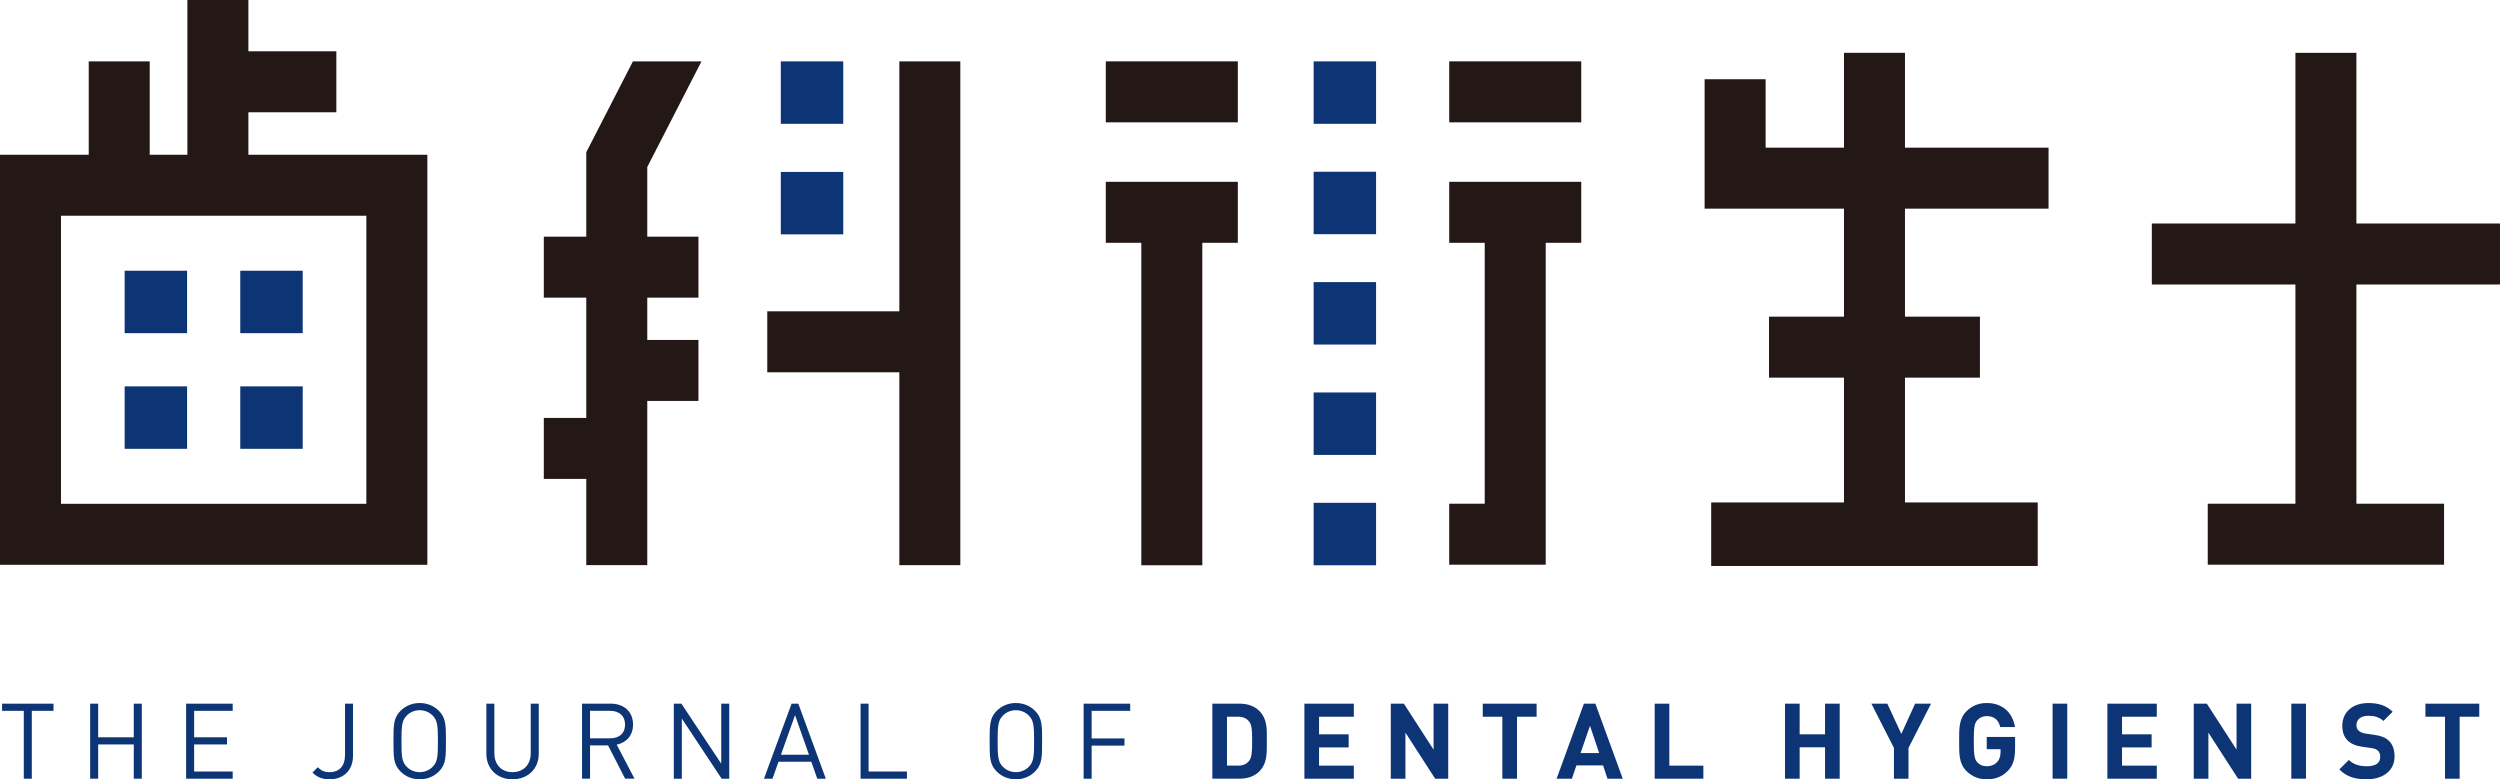
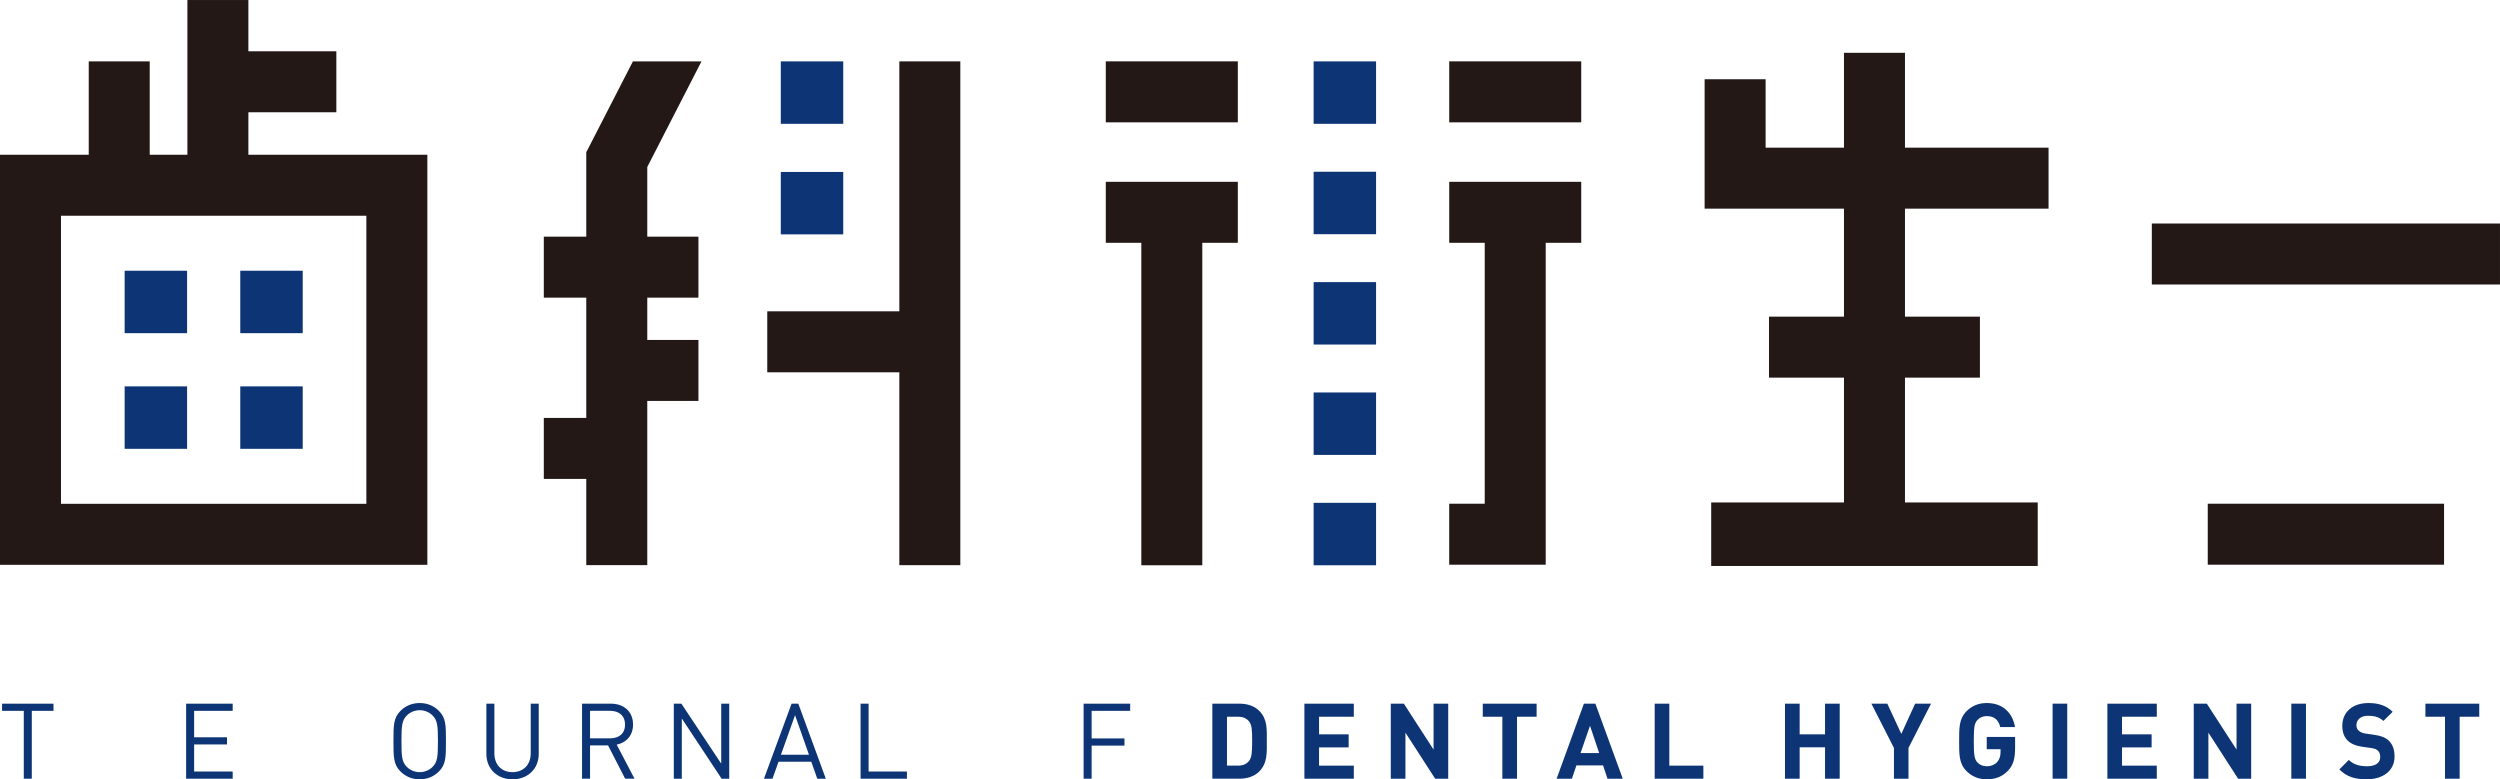
<svg xmlns="http://www.w3.org/2000/svg" id="b" data-name="レイヤー_2" viewBox="0 0 158.433 49.388">
  <defs>
    <style>
      .i {
        fill: none;
      }

      .j {
        fill: #0d3576;
      }

      .k {
        fill: #231815;
      }

      .l {
        clip-path: url(#h);
      }

      .m {
        clip-path: url(#e);
      }

      .n {
        clip-path: url(#d);
      }

      .o {
        clip-path: url(#g);
      }

      .p {
        clip-path: url(#f);
      }
    </style>
    <clipPath id="d">
      <rect class="i" width="158.433" height="49.388" />
    </clipPath>
    <clipPath id="e">
-       <rect class="i" width="158.433" height="49.388" />
-     </clipPath>
+       </clipPath>
    <clipPath id="f">
      <rect class="i" width="158.433" height="49.388" />
    </clipPath>
    <clipPath id="g">
      <rect class="i" width="158.433" height="49.388" />
    </clipPath>
    <clipPath id="h">
      <rect class="i" width="158.433" height="49.388" />
    </clipPath>
  </defs>
  <g id="c" data-name="レイヤー_1">
    <g>
      <polygon class="j" points=".131 44.594 .131 45.048 1.507 45.048 1.507 49.349 2.015 49.349 2.015 45.048 3.391 45.048 3.391 44.594 .131 44.594" />
-       <polygon class="j" points="8.478 44.594 8.478 46.724 6.221 46.724 6.221 44.594 5.713 44.594 5.713 49.349 6.221 49.349 6.221 47.178 8.478 47.178 8.478 49.349 8.986 49.349 8.986 44.594 8.478 44.594" />
      <polygon class="j" points="11.795 44.594 11.795 49.349 14.746 49.349 14.746 48.894 12.303 48.894 12.303 47.178 14.386 47.178 14.386 46.724 12.303 46.724 12.303 45.048 14.746 45.048 14.746 44.594 11.795 44.594" />
      <g class="n">
-         <path class="j" d="M20.889,49.388c-.454,0-.795-.133-1.088-.427l.34-.341c.174.174.354.314.748.314.621,0,.975-.394.975-1.095v-3.245h.507v3.312c0,.914-.614,1.482-1.482,1.482" />
        <path class="j" d="M27.419,45.348c-.207-.214-.508-.34-.822-.34s-.614.126-.821.34c-.3.307-.334.628-.334,1.623s.034,1.315.334,1.623c.207.213.507.34.821.34s.615-.127.822-.34c.3-.308.334-.628.334-1.623s-.034-1.316-.334-1.623M27.813,48.894c-.321.32-.741.494-1.216.494-.473,0-.894-.174-1.215-.494-.447-.448-.447-.915-.447-1.923,0-1.009,0-1.476.447-1.923.321-.321.742-.495,1.215-.495.475,0,.895.174,1.216.495.448.447.448.914.448,1.923,0,1.008,0,1.475-.448,1.923" />
        <path class="j" d="M32.479,49.388c-.962,0-1.656-.661-1.656-1.609v-3.185h.507v3.145c0,.721.454,1.195,1.149,1.195.694,0,1.155-.474,1.155-1.195v-3.145h.508v3.185c0,.948-.702,1.609-1.663,1.609" />
        <path class="j" d="M38.661,45.047h-1.269v1.743h1.269c.554,0,.948-.287.948-.868s-.394-.875-.948-.875M39.617,49.348l-1.082-2.11h-1.142v2.11h-.507v-4.755h1.823c.828,0,1.409.501,1.409,1.323,0,.694-.421,1.148-1.035,1.275l1.128,2.157h-.594Z" />
      </g>
      <polygon class="j" points="45.706 44.594 45.706 48.394 43.182 44.594 42.701 44.594 42.701 49.349 43.209 49.349 43.209 45.535 45.732 49.349 46.214 49.349 46.214 44.594 45.706 44.594" />
      <path class="j" d="M50.385,45.322l.882,2.51h-1.777l.895-2.51ZM50.164,44.594l-1.749,4.755h.541l.381-1.076h2.076l.381,1.076h.541l-1.743-4.755h-.428Z" />
      <polygon class="j" points="54.537 44.594 54.537 49.349 57.475 49.349 57.475 48.894 55.045 48.894 55.045 44.594 54.537 44.594" />
      <g class="m">
        <path class="j" d="M65.2,45.348c-.207-.214-.508-.34-.822-.34-.313,0-.614.126-.821.34-.3.307-.334.628-.334,1.623s.034,1.315.334,1.623c.207.213.508.34.821.34.314,0,.615-.127.822-.34.301-.308.334-.628.334-1.623s-.033-1.316-.334-1.623M65.594,48.894c-.32.32-.741.494-1.216.494-.473,0-.894-.174-1.215-.494-.447-.448-.447-.915-.447-1.923,0-1.009,0-1.476.447-1.923.321-.321.742-.495,1.215-.495.475,0,.896.174,1.216.495.448.447.448.914.448,1.923,0,1.008,0,1.475-.448,1.923" />
      </g>
      <polygon class="j" points="68.672 44.594 68.672 49.349 69.18 49.349 69.18 47.252 71.262 47.252 71.262 46.797 69.18 46.797 69.18 45.048 71.623 45.048 71.623 44.594 68.672 44.594" />
      <g class="p">
        <path class="j" d="M79.153,45.715c-.16-.193-.374-.293-.694-.293h-.701v3.098h.701c.32,0,.534-.1.694-.294.174-.214.2-.554.2-1.275s-.026-1.022-.2-1.236M79.801,48.894c-.314.314-.761.454-1.255.454h-1.716v-4.755h1.716c.494,0,.941.141,1.255.455.534.534.481,1.188.481,1.903,0,.714.053,1.409-.481,1.943" />
      </g>
      <polygon class="j" points="82.664 44.594 82.664 49.349 85.796 49.349 85.796 48.521 83.593 48.521 83.593 47.365 85.469 47.365 85.469 46.537 83.593 46.537 83.593 45.422 85.796 45.422 85.796 44.594 82.664 44.594" />
      <polygon class="j" points="90.85 44.594 90.85 47.505 88.968 44.594 88.139 44.594 88.139 49.349 89.067 49.349 89.067 46.431 90.951 49.349 91.778 49.349 91.778 44.594 90.85 44.594" />
      <polygon class="j" points="93.967 44.594 93.967 45.422 95.209 45.422 95.209 49.349 96.138 49.349 96.138 45.422 97.38 45.422 97.38 44.594 93.967 44.594" />
      <path class="j" d="M100.764,45.996l.581,1.73h-1.182l.601-1.73ZM100.377,44.594l-1.73,4.755h.969l.287-.842h1.689l.28.842h.968l-1.736-4.755h-.727Z" />
      <polygon class="j" points="104.863 44.594 104.863 49.349 107.948 49.349 107.948 48.521 105.791 48.521 105.791 44.594 104.863 44.594" />
      <polygon class="j" points="115.659 44.594 115.659 46.537 114.05 46.537 114.05 44.594 113.121 44.594 113.121 49.349 114.05 49.349 114.05 47.359 115.659 47.359 115.659 49.349 116.588 49.349 116.588 44.594 115.659 44.594" />
      <polygon class="j" points="121.367 44.594 120.493 46.51 119.605 44.594 118.596 44.594 120.025 47.398 120.025 49.349 120.947 49.349 120.947 47.398 122.376 44.594 121.367 44.594" />
      <g class="o">
        <path class="j" d="M127.249,48.847c-.381.394-.835.541-1.343.541-.52,0-.948-.187-1.282-.521-.48-.481-.467-1.075-.467-1.896,0-.822-.013-1.416.467-1.897.334-.334.749-.521,1.282-.521,1.103,0,1.664.721,1.79,1.523h-.935c-.106-.448-.38-.695-.855-.695-.253,0-.46.101-.594.254-.18.201-.227.421-.227,1.336s.047,1.142.227,1.342c.134.153.341.247.594.247.281,0,.508-.1.662-.267.153-.174.213-.388.213-.634v-.181h-.875v-.775h1.797v.695c0,.688-.12,1.102-.454,1.449" />
      </g>
      <rect class="j" x="130.08" y="44.593" width=".928" height="4.755" />
      <polygon class="j" points="133.551 44.594 133.551 49.349 136.683 49.349 136.683 48.521 134.479 48.521 134.479 47.365 136.355 47.365 136.355 46.537 134.479 46.537 134.479 45.422 136.683 45.422 136.683 44.594 133.551 44.594" />
      <polygon class="j" points="141.737 44.594 141.737 47.505 139.853 44.594 139.025 44.594 139.025 49.349 139.953 49.349 139.953 46.431 141.836 49.349 142.664 49.349 142.664 44.594 141.737 44.594" />
      <rect class="j" x="145.208" y="44.593" width=".929" height="4.755" />
      <g class="l">
        <path class="j" d="M149.988,49.388c-.721,0-1.269-.153-1.736-.628l.601-.601c.3.301.708.401,1.148.401.548,0,.842-.207.842-.587,0-.167-.047-.308-.147-.401-.094-.087-.201-.134-.421-.167l-.574-.08c-.408-.06-.708-.187-.922-.394-.227-.227-.34-.534-.34-.935,0-.848.627-1.442,1.656-1.442.654,0,1.128.16,1.536.554l-.588.581c-.301-.288-.661-.327-.975-.327-.494,0-.734.274-.734.6,0,.121.039.248.14.341.093.087.247.16.441.187l.561.08c.433.06.708.181.908.367.254.241.367.588.367,1.009,0,.921-.768,1.442-1.763,1.442" />
      </g>
      <polygon class="j" points="153.707 44.594 153.707 45.422 154.948 45.422 154.948 49.349 155.876 49.349 155.876 45.422 157.119 45.422 157.119 44.594 153.707 44.594" />
      <path class="k" d="M3.865,13.672h19.352v18.256H3.865V13.672ZM0,35.794h27.083V9.807H0v25.987Z" />
      <rect class="k" x="70.078" y="3.888" width="8.367" height="3.865" />
      <rect class="k" x="70.078" y="11.522" width="8.367" height="3.865" />
      <rect class="k" x="72.329" y="13.454" width="3.865" height="22.369" />
      <rect class="k" x="91.842" y="3.888" width="8.366" height="3.865" />
      <rect class="k" x="91.842" y="11.522" width="8.366" height="3.865" />
      <rect class="k" x="34.463" y="14.998" width="9.799" height="3.865" />
      <rect class="k" x="34.463" y="26.485" width="4.624" height="3.865" />
      <rect class="k" x="48.624" y="19.729" width="10.284" height="3.865" />
      <rect class="k" x="136.368" y="14.165" width="22.064" height="3.865" />
-       <rect class="k" x="145.468" y="3.348" width="3.865" height="32.171" />
      <rect class="k" x="139.912" y="31.922" width="14.976" height="3.865" />
      <polygon class="k" points="40.11 3.89 37.154 9.648 37.154 35.816 41.02 35.816 41.02 10.582 44.455 3.89 40.11 3.89" />
      <rect class="k" x="13.941" y="3.25" width="7.374" height="3.865" />
      <rect class="k" x="5.623" y="3.89" width="3.865" height="5.98" />
      <rect class="k" x="11.876" y=".001" width="3.865" height="9.869" />
      <polygon class="k" points="129.823 13.223 108.027 13.223 108.027 5.022 111.893 5.022 111.893 9.358 129.823 9.358 129.823 13.223" />
      <rect class="k" x="116.859" y="3.347" width="3.865" height="32.003" />
      <rect class="k" x="108.444" y="31.842" width="20.693" height="4.025" />
      <polygon class="k" points="97.957 35.787 91.841 35.787 91.841 31.922 94.092 31.922 94.092 13.454 97.957 13.454 97.957 35.787" />
      <rect class="k" x="112.108" y="20.067" width="13.366" height="3.865" />
      <rect class="j" x="7.899" y="17.157" width="3.957" height="3.957" />
      <rect class="j" x="15.227" y="17.157" width="3.957" height="3.957" />
      <rect class="j" x="7.899" y="24.486" width="3.957" height="3.957" />
      <rect class="j" x="15.227" y="24.486" width="3.957" height="3.957" />
      <rect class="k" x="39.087" y="21.543" width="5.175" height="3.865" />
      <rect class="j" x="83.249" y="3.89" width="3.957" height="3.957" />
      <rect class="j" x="83.249" y="10.884" width="3.957" height="3.957" />
      <rect class="j" x="83.249" y="17.878" width="3.957" height="3.957" />
      <rect class="j" x="83.249" y="24.872" width="3.957" height="3.957" />
      <rect class="j" x="83.249" y="31.865" width="3.957" height="3.958" />
      <rect class="j" x="49.482" y="3.89" width="3.957" height="3.957" />
      <rect class="j" x="49.482" y="10.896" width="3.957" height="3.957" />
      <rect class="k" x="56.994" y="3.89" width="3.865" height="31.926" />
    </g>
  </g>
</svg>